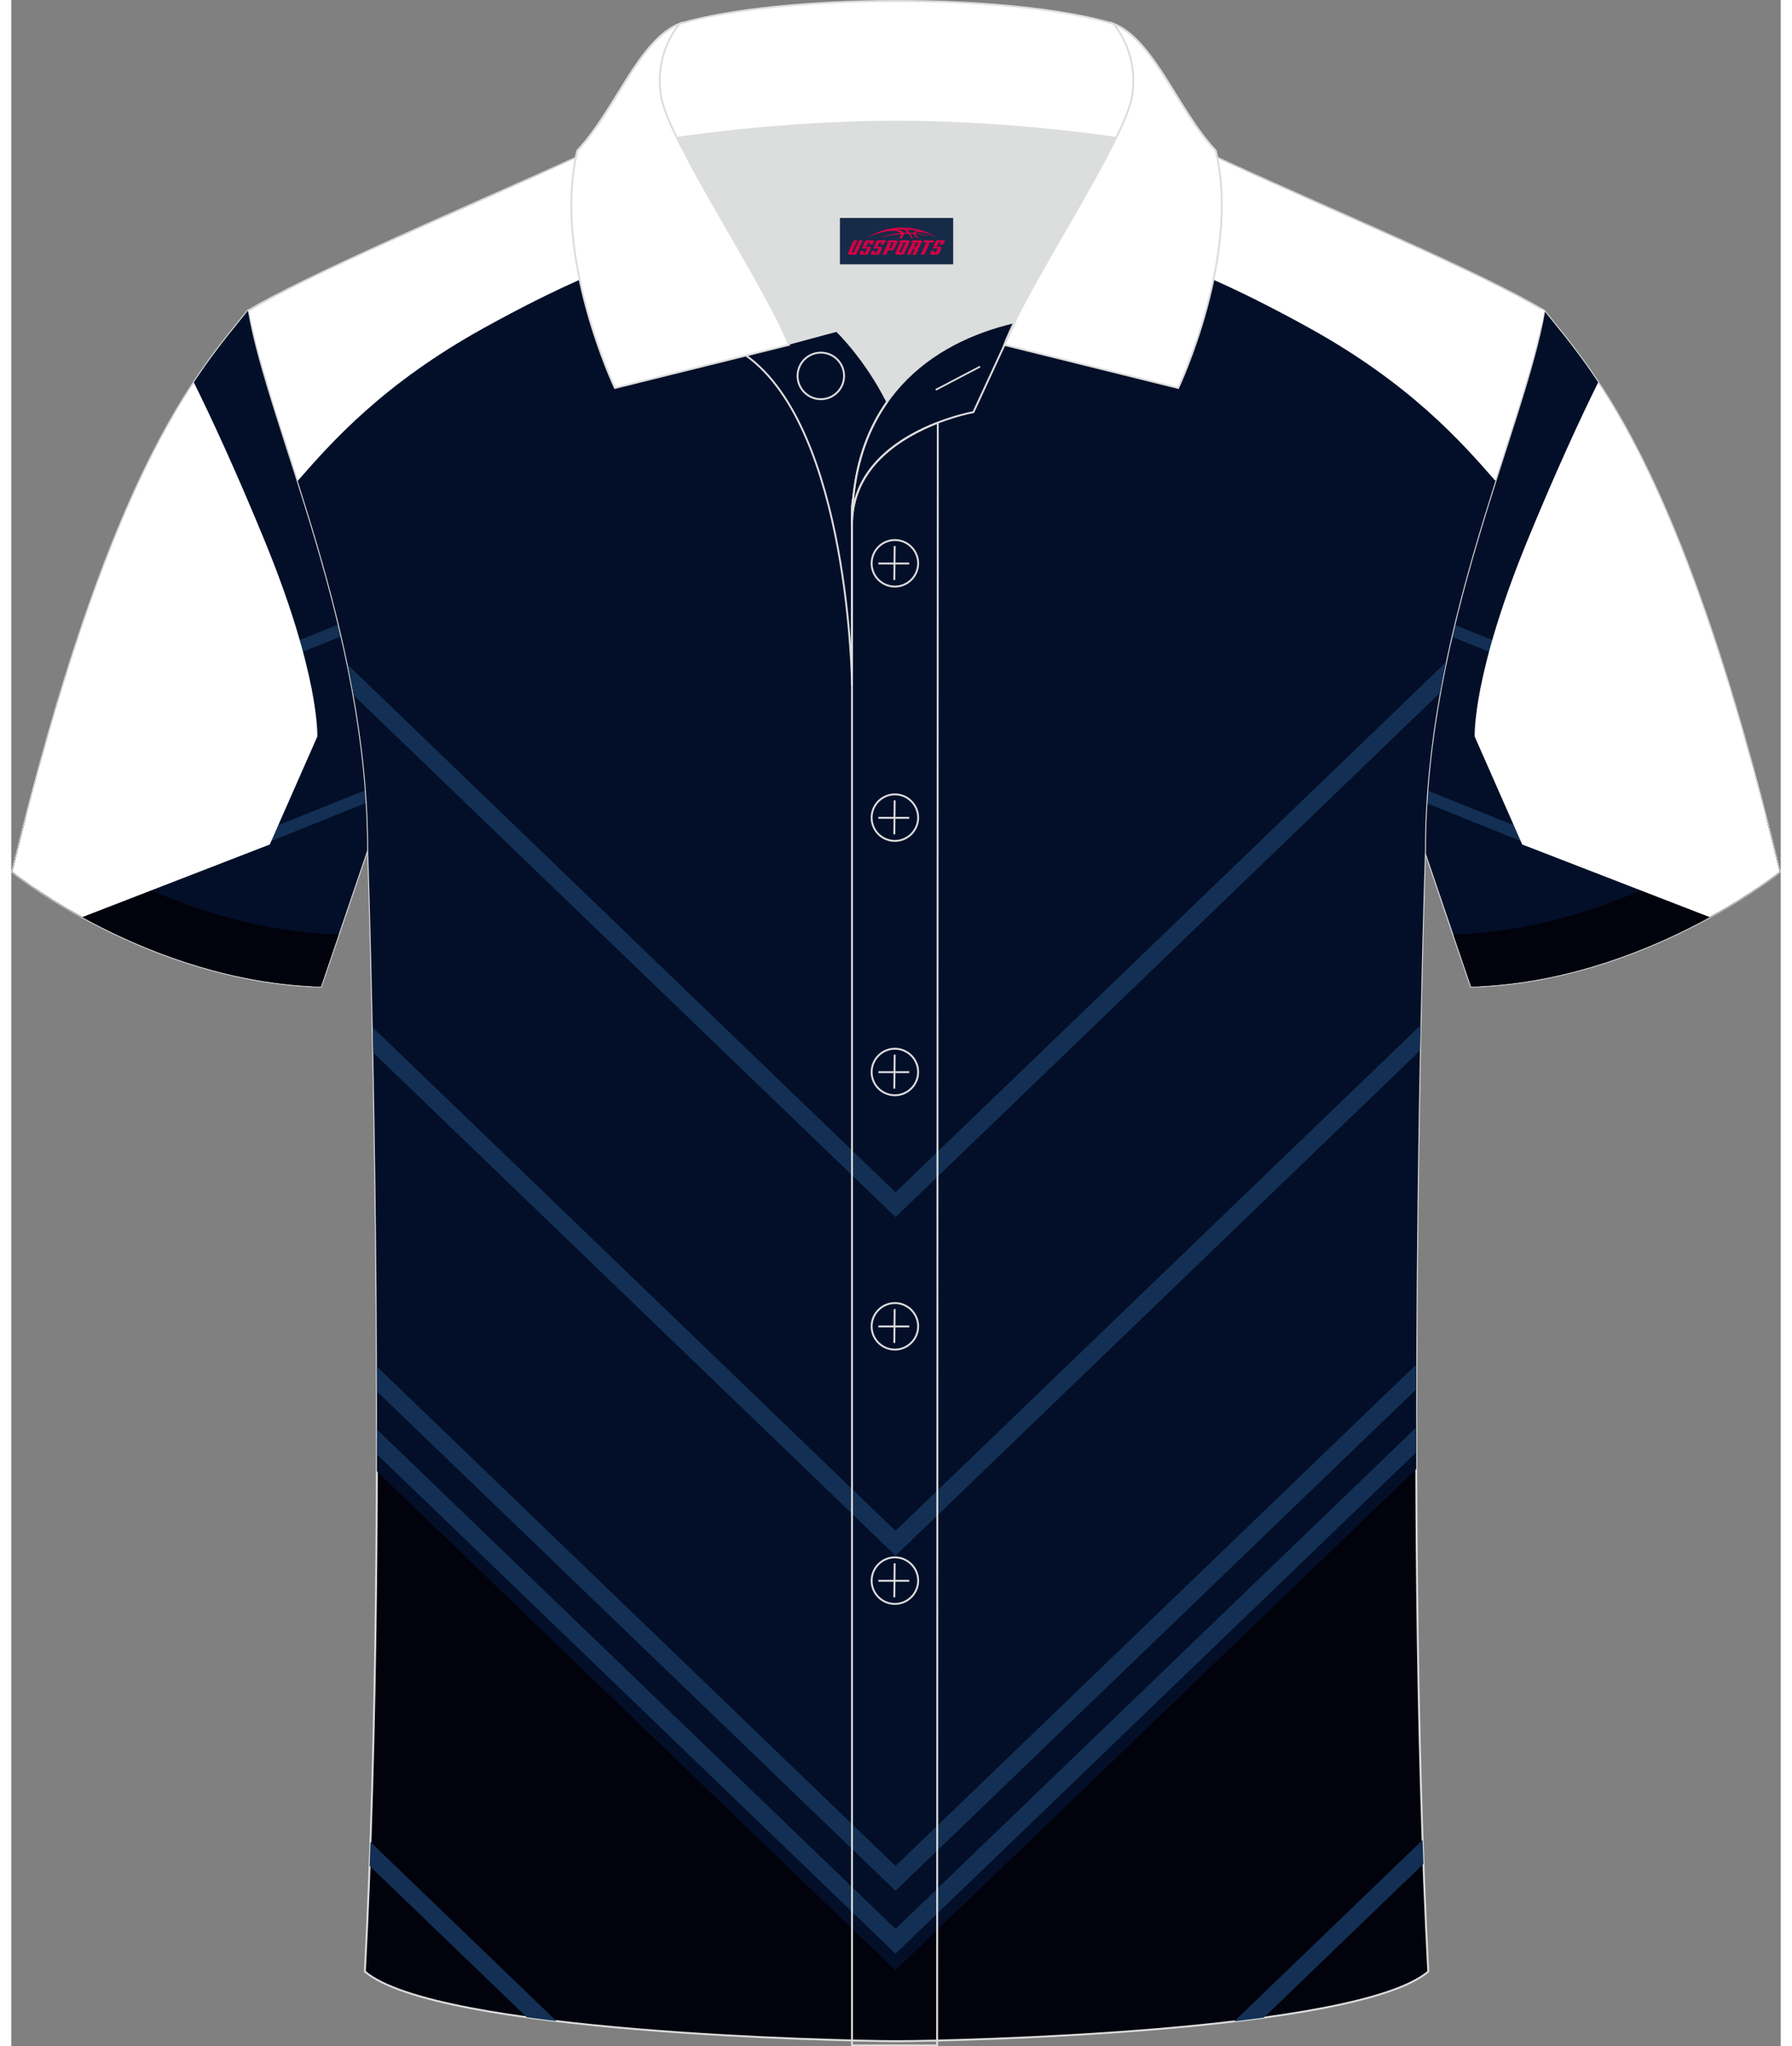
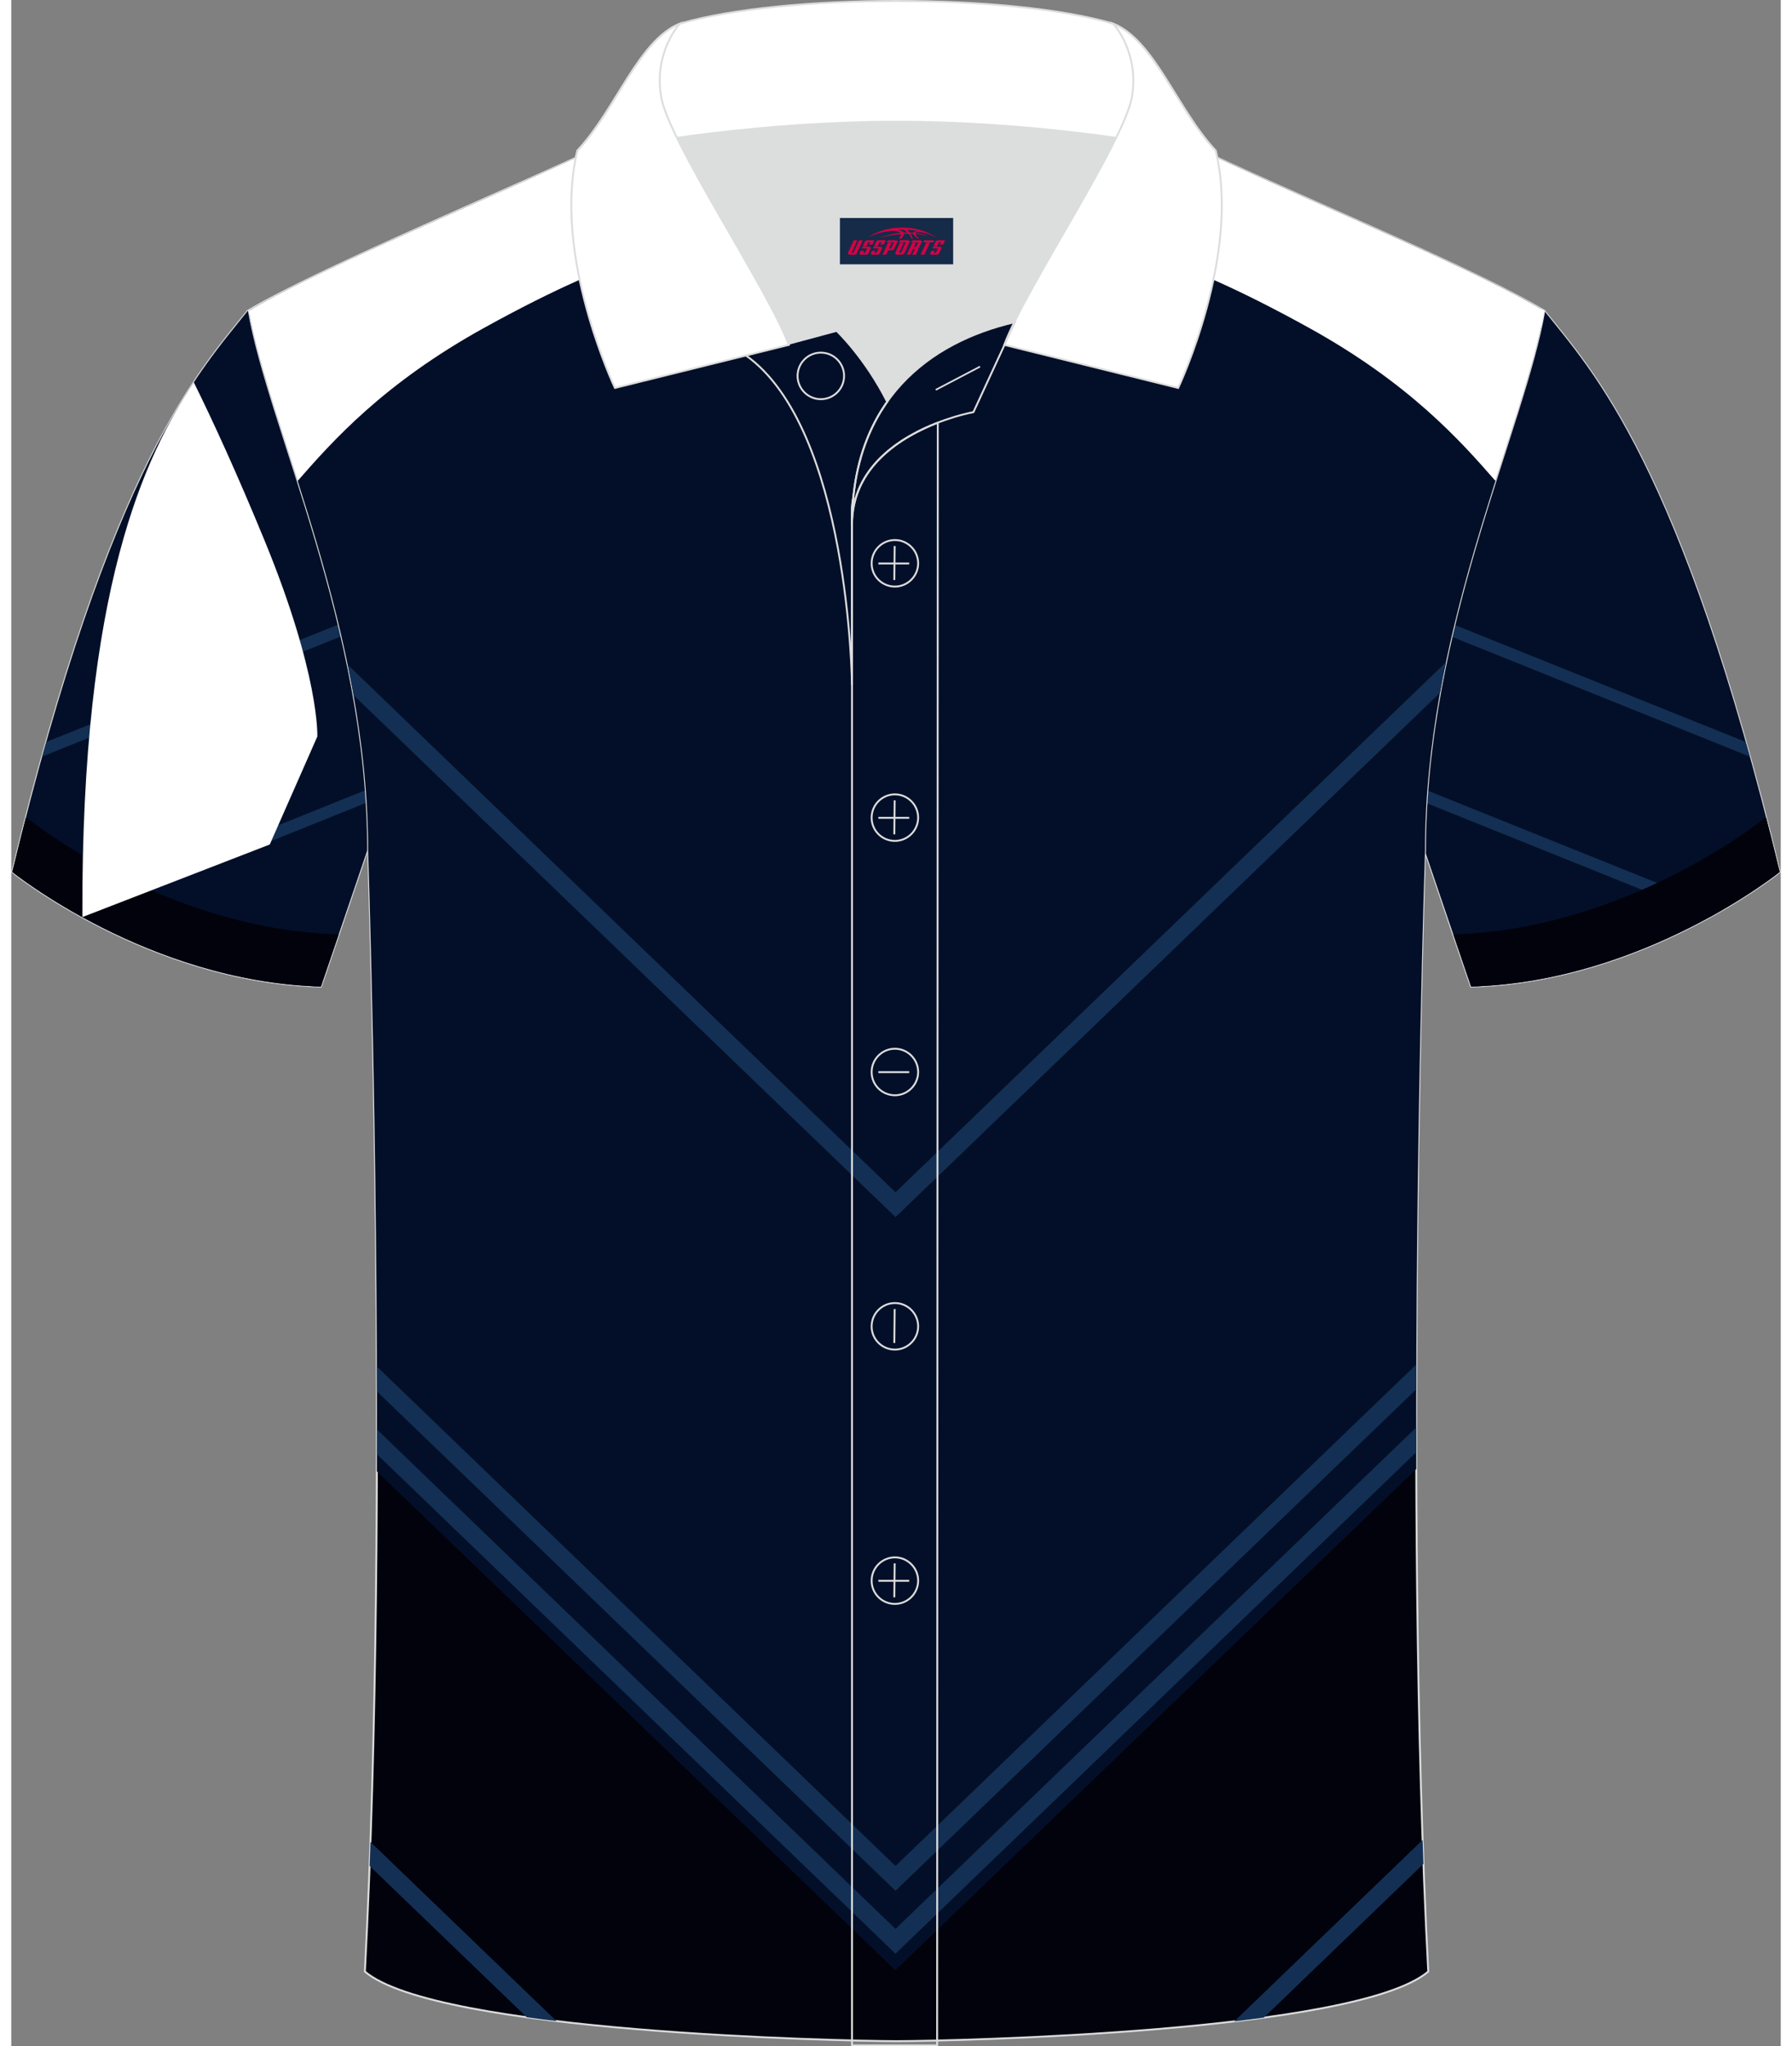
<svg xmlns="http://www.w3.org/2000/svg" version="1.1" id="图层_1" x="0px" y="0px" width="379.8px" height="433.5px" viewBox="0 0 375.05 433.53" enable-background="new 0 0 375.05 433.53" xml:space="preserve">
  <rect x="0" y="0" width="375.05" height="433.53" fill="#808080" stroke="none" />
  <g>
    <path fill-rule="evenodd" clip-rule="evenodd" fill="#030F28" stroke="#DCDDDD" stroke-width="0.4" stroke-miterlimit="22.927" d="   M50.12,65.86c-10.11,12.74-29,32.26-49.9,118.87c0,0,28.83,23.26,65.41,24.28c0,0,7.08-20.72,9.77-28.7   c20.32-59.67,9.12-110.29,80.93-146.21c2.57-1.28,7.2-1.87,6.18-3.44c-5.31-8.22-13.03-7.46-17.61-6.01   c-9.52,3.36-3.11-1.18-12.45,3.1C110.77,37.72,63.64,57.65,50.12,65.86z" />
    <g>
      <g>
        <path fill-rule="evenodd" clip-rule="evenodd" fill="#030F28" d="M104.5,40.22l25.55,10.37C87.11,84.85,92.79,129.26,75.4,180.32     c-2.7,7.98-9.77,28.7-9.77,28.7C29.06,208,0.22,184.74,0.22,184.74C21.12,98.12,40.01,78.6,50.12,65.86     C59.13,60.38,83.11,49.69,104.5,40.22z" />
        <path fill-rule="evenodd" clip-rule="evenodd" fill="#133054" d="M7.41,157.2l81.97-32.95c-0.23,1-0.45,2-0.67,3.01L6.55,160.28     C6.83,159.24,7.12,158.22,7.41,157.2z" />
        <path fill-rule="evenodd" clip-rule="evenodd" fill="#133054" d="M12.2,192.68l67.73-27.22c-0.28,1.02-0.56,2.05-0.86,3.08     l-64.04,25.74C14.04,193.74,13.1,193.22,12.2,192.68z" />
        <path fill-rule="evenodd" clip-rule="evenodd" fill="#133054" d="M65.93,208.13l-2.02,0.81c0.57,0.03,1.15,0.05,1.72,0.06     L65.93,208.13z" />
      </g>
      <path fill-rule="evenodd" clip-rule="evenodd" fill="#01020C" d="M69.24,197.94c-36.57-1.02-65.41-24.28-65.41-24.28l-0.74-0.47    c-0.95,3.71-1.91,7.55-2.87,11.54c0,0,28.83,23.26,65.41,24.28c0,0,1.71-4.99,3.76-11.02L69.24,197.94z" />
-       <path fill-rule="evenodd" clip-rule="evenodd" fill="#FFFFFF" d="M38.69,81c3.99,8.05,9.22,19.45,14.97,33.44    c11.77,28.63,11.21,41.6,11.21,41.6l-10.08,22.87l-39.72,15.38c-9.3-5.11-14.84-9.58-14.84-9.58C14.79,124.37,28.37,96.6,38.69,81    z" />
+       <path fill-rule="evenodd" clip-rule="evenodd" fill="#FFFFFF" d="M38.69,81c3.99,8.05,9.22,19.45,14.97,33.44    c11.77,28.63,11.21,41.6,11.21,41.6l-10.08,22.87l-39.72,15.38C14.79,124.37,28.37,96.6,38.69,81    z" />
    </g>
    <path fill-rule="evenodd" clip-rule="evenodd" fill="#030F28" stroke="#DCDDDD" stroke-width="0.4" stroke-miterlimit="22.927" d="   M324.93,65.86c10.11,12.74,28.99,32.26,49.89,118.87c0,0-28.83,23.26-65.41,24.28c0,0-7.08-20.72-9.77-28.7   c-20.32-59.67-9.12-110.29-80.93-146.21c-2.57-1.28-7.2-1.87-6.18-3.44c5.31-8.22,13.03-7.46,17.61-6.01   c9.52,3.36,3.11-1.18,12.45,3.1C264.28,37.72,311.41,57.65,324.93,65.86z" />
    <g>
      <g>
        <path fill-rule="evenodd" clip-rule="evenodd" fill="#030F28" d="M270.55,40.22L245,50.59c42.94,34.26,37.26,78.68,54.65,129.73     c2.7,7.98,9.77,28.7,9.77,28.7c36.57-1.02,65.41-24.28,65.41-24.28c-20.9-86.62-39.78-106.14-49.9-118.88     C315.91,60.38,291.94,49.69,270.55,40.22z" />
        <path fill-rule="evenodd" clip-rule="evenodd" fill="#133054" d="M367.64,157.2l-81.97-32.95c0.23,1,0.45,2,0.67,3.01     l82.16,33.03C368.22,159.24,367.93,158.22,367.64,157.2z" />
        <path fill-rule="evenodd" clip-rule="evenodd" fill="#133054" d="M362.85,192.68l-67.73-27.22c0.28,1.02,0.56,2.05,0.86,3.08     l64.04,25.74C361.01,193.74,361.95,193.22,362.85,192.68z" />
        <path fill-rule="evenodd" clip-rule="evenodd" fill="#133054" d="M309.12,208.13l2.02,0.81c-0.57,0.03-1.15,0.05-1.72,0.06     L309.12,208.13z" />
      </g>
      <path fill-rule="evenodd" clip-rule="evenodd" fill="#01020C" d="M305.81,197.94c36.57-1.02,65.41-24.28,65.41-24.28l0.74-0.47    c0.95,3.71,1.91,7.55,2.87,11.54c0,0-28.83,23.26-65.41,24.28c0,0-1.71-4.99-3.76-11.02L305.81,197.94z" />
-       <path fill-rule="evenodd" clip-rule="evenodd" fill="#FFFFFF" d="M336.36,81c-3.99,8.05-9.22,19.45-14.97,33.44    c-11.77,28.63-11.21,41.6-11.21,41.6l10.08,22.87l39.72,15.38c9.3-5.11,14.84-9.58,14.84-9.58    C360.26,124.37,346.68,96.6,336.36,81z" />
    </g>
    <path fill-rule="evenodd" clip-rule="evenodd" fill="#01020C" stroke="#DCDDDD" stroke-width="0.4" stroke-miterlimit="22.927" d="   M187.9,432.43h-0.5c-11.8-0.03-97.27-1.86-112.45-14.74c5.31-100.87,0.69-237.37,0.69-237.37c0-47.55-21.05-89.82-25.28-114.46   c13.51-8.22,44.88-21.22,66.56-31.19c5.5-2.52,11.57-5.17,15.52-6.93c17.36-0.32,25.12,1.25,55.05,1.25h0.31   c29.93,0,38.18-1.57,55.55-1.25c3.94,1.75,9.52,4.41,15.02,6.93c21.67,9.97,53.04,22.97,66.56,31.19   c-4.23,24.63-25.28,66.9-25.28,114.46c0,0-4.62,136.5,0.69,237.37C285.17,430.57,199.7,432.4,187.9,432.43z" />
    <g>
      <path fill-rule="evenodd" clip-rule="evenodd" fill="#030F28" d="M77.5,311.73l109.84,105.64v0.08l0.04-0.04l0.04,0.04v-0.08    L297.8,311.23c-0.2-70.3,1.85-130.92,1.85-130.92c0-45.39,19.17-85.96,24.6-110.98l-0.09-3.94c-13.9-8.23-44.51-20.94-65.79-30.72    c-4.64-2.13-9.34-4.35-13.06-6.04h-34.53c-6.12,0.21-13.45,0.37-22.97,0.37h-0.31c-9.52,0-16.8-0.16-22.85-0.37h-34.19    c-3.83,1.69-8.88,3.92-13.53,6.04C95.37,44.59,64.24,57.5,50.6,65.72l-0.03,1.27c4.66,24.78,25.07,66.49,25.07,113.33    C75.65,180.32,77.71,241.22,77.5,311.73z" />
      <path fill-rule="evenodd" clip-rule="evenodd" fill="#FFFFFF" d="M60.71,101.88c7.35-8.41,18.2-20.64,39.49-32.41    c31.64-17.5,39.47-15.7,60.63-26.67c4.68-2.43,9.19-8.6,15.2-13.89c-20.86-0.32-28.69-1.44-43.6-1.16    c-3.94,1.75-10.02,4.41-15.52,6.93c-21.67,9.97-53.03,22.97-66.55,31.18C52.01,75.44,56.2,87.69,60.71,101.88z" />
      <path fill-rule="evenodd" clip-rule="evenodd" fill="#133054" d="M187.42,252.59L71.32,140.84c0.44,2.13,0.85,4.27,1.24,6.44    l114.87,110.57l115.41-111.09c0.39-2.17,0.81-4.33,1.26-6.46L187.42,252.59z" />
-       <path fill-rule="evenodd" clip-rule="evenodd" fill="#133054" d="M187.42,324.32L76.62,217.66c0.04,1.73,0.07,3.52,0.11,5.35    l110.7,106.56l111.16-107l0.11-5.35L187.42,324.32z" />
      <path fill-rule="evenodd" clip-rule="evenodd" fill="#133054" d="M187.42,395.32l110.39-106.25c-0.01,1.74-0.01,3.5-0.01,5.26    L187.42,400.57L77.51,294.78c0-1.76-0.01-3.52-0.01-5.26L187.42,395.32z" />
      <path fill-rule="evenodd" clip-rule="evenodd" fill="#133054" d="M187.42,408.65l110.37-106.23c0,1.74,0,3.49,0.01,5.24    L187.42,413.9L77.51,308.1c0-1.75,0.01-3.5,0.01-5.24L187.42,408.65z" />
      <path fill-rule="evenodd" clip-rule="evenodd" fill="#FFFFFF" d="M314.58,101.88c-7.35-8.41-18.2-20.64-39.49-32.41    c-31.64-17.5-39.47-15.7-60.63-26.67c-4.68-2.43-9.19-8.59-15.2-13.89c20.99-0.32,29.18-1.44,44.09-1.16    c3.94,1.75,9.52,4.41,15.02,6.93c21.67,9.97,53.04,22.97,66.56,31.19C323.29,75.44,319.1,87.69,314.58,101.88z" />
      <path fill-rule="evenodd" clip-rule="evenodd" fill="#133054" d="M115.56,428.18l-39.42-37.94c-0.06,1.7-0.12,3.39-0.18,5.07    l33.31,32.06C111.33,427.66,113.43,427.93,115.56,428.18L115.56,428.18L115.56,428.18z M265.5,427.44l33.82-32.56    c-0.06-1.69-0.12-3.38-0.18-5.07l-39.92,38.43C261.35,427.99,263.44,427.72,265.5,427.44z" />
    </g>
    <g>
      <path fill-rule="evenodd" clip-rule="evenodd" fill="#DCDDDD" d="M185.66,85.11c6.44-9.11,16.35-14.37,26.94-16.84    c5.24-10.64,16.09-27.82,21.62-39.14c-26.77-6.52-66.38-6.52-93.15,0c6.43,13.14,20,34.17,23.66,43.71l10.22-2.75    C174.94,70.09,180.94,75.76,185.66,85.11z" />
      <path fill="none" stroke="#DCDDDD" stroke-width="0.4" stroke-miterlimit="10" d="M155.68,75.28l19.26-5.19    c0,0,6,5.67,10.72,15.03c-3.78,5.35-6.37,12.04-7.18,20.26c-0.14,0.74-0.24,1.47-0.28,2.18v3.57v33.98    C178.2,145.1,177.67,90.85,155.68,75.28z" />
      <path fill="none" stroke="#DCDDDD" stroke-width="0.4" stroke-miterlimit="10" d="M178.2,107.56v3.57c0-1.99,0.1-3.91,0.28-5.75    C178.33,106.12,178.24,106.85,178.2,107.56L178.2,107.56z M178.2,111.13v322.2h18.04l0.14-343.78    C188.78,92.48,178.2,98.79,178.2,111.13z" />
      <path fill-rule="evenodd" clip-rule="evenodd" fill="#FFFFFF" stroke="#DCDDDD" stroke-width="0.4" stroke-miterlimit="10" d="    M119.72,33.11c13.39-3.26,40.91-7.33,67.91-7.33s54.52,4.07,67.91,7.33l-0.28-1.2c-8.22-8.78-12.93-23.33-21.69-26.89    C222.64,1.8,205.14,0.2,187.64,0.2c-17.51,0-35.01,1.61-45.95,4.82c-8.77,3.57-13.47,18.11-21.69,26.89L119.72,33.11z" />
      <path fill-rule="evenodd" clip-rule="evenodd" fill="#FFFFFF" stroke="#DCDDDD" stroke-width="0.4" stroke-miterlimit="10" d="    M141.69,5.02c0,0-5.58,6.05-3.94,15.53c1.63,9.49,22.57,40.53,27.06,52.51l-36.86,9.13c0,0-13.39-28.22-7.95-50.28    C128.23,23.13,132.93,8.59,141.69,5.02z" />
      <path fill-rule="evenodd" clip-rule="evenodd" fill="#FFFFFF" stroke="#DCDDDD" stroke-width="0.4" stroke-miterlimit="10" d="    M233.58,5.02c0,0,5.58,6.05,3.95,15.53c-1.63,9.49-22.57,40.53-27.06,52.51l36.86,9.13c0,0,13.39-28.22,7.95-50.28    C247.05,23.13,242.34,8.59,233.58,5.02z" />
      <path fill="none" stroke="#DCDDDD" stroke-width="0.4" stroke-miterlimit="10" d="M171.59,84.57c2.72,0,4.93-2.21,4.93-4.93    s-2.21-4.93-4.93-4.93c-2.72,0-4.93,2.21-4.93,4.93S168.88,84.57,171.59,84.57z" />
      <path fill="none" stroke="#DCDDDD" stroke-width="0.4" stroke-miterlimit="10" d="M212.75,68.24l-8.81,19.07    c0,0-25.75,4.58-25.75,23.82C178.2,84.95,194.47,72.44,212.75,68.24z" />
      <line fill="none" stroke="#DCDDDD" stroke-width="0.36" stroke-miterlimit="10" x1="205.34" y1="77.67" x2="195.95" y2="82.59" />
      <g>
        <g>
          <path fill="none" stroke="#DCDDDD" stroke-width="0.402" stroke-miterlimit="10" d="M187.29,124.27c2.71,0,4.93-2.22,4.93-4.93      s-2.23-4.93-4.93-4.93c-2.71,0-4.93,2.22-4.93,4.93C182.34,122.06,184.56,124.27,187.29,124.27z" />
          <line fill="none" stroke="#DCDDDD" stroke-width="0.402" stroke-miterlimit="10" x1="187.24" y1="115.68" x2="187.17" y2="122.88" />
          <line fill="none" stroke="#DCDDDD" stroke-width="0.402" stroke-miterlimit="10" x1="183.79" y1="119.38" x2="190.33" y2="119.38" />
        </g>
        <g>
          <path fill="none" stroke="#DCDDDD" stroke-width="0.402" stroke-miterlimit="10" d="M187.29,178.15c2.71,0,4.93-2.22,4.93-4.93      c0-2.71-2.23-4.93-4.93-4.93c-2.71,0-4.93,2.22-4.93,4.93C182.34,175.94,184.56,178.15,187.29,178.15z" />
          <line fill="none" stroke="#DCDDDD" stroke-width="0.402" stroke-miterlimit="10" x1="187.24" y1="169.56" x2="187.17" y2="176.76" />
          <line fill="none" stroke="#DCDDDD" stroke-width="0.402" stroke-miterlimit="10" x1="183.79" y1="173.26" x2="190.33" y2="173.26" />
        </g>
        <g>
          <path fill="none" stroke="#DCDDDD" stroke-width="0.402" stroke-miterlimit="10" d="M187.29,232.04c2.71,0,4.93-2.22,4.93-4.93      c0-2.71-2.23-4.93-4.93-4.93c-2.71,0-4.93,2.22-4.93,4.93C182.34,229.82,184.56,232.04,187.29,232.04z" />
-           <line fill="none" stroke="#DCDDDD" stroke-width="0.402" stroke-miterlimit="10" x1="187.24" y1="223.45" x2="187.17" y2="230.64" />
          <line fill="none" stroke="#DCDDDD" stroke-width="0.402" stroke-miterlimit="10" x1="183.79" y1="227.14" x2="190.33" y2="227.14" />
        </g>
        <g>
          <path fill="none" stroke="#DCDDDD" stroke-width="0.402" stroke-miterlimit="10" d="M187.29,285.92c2.71,0,4.93-2.22,4.93-4.93      s-2.23-4.93-4.93-4.93c-2.71,0-4.93,2.22-4.93,4.93C182.34,283.7,184.56,285.92,187.29,285.92z" />
          <line fill="none" stroke="#DCDDDD" stroke-width="0.402" stroke-miterlimit="10" x1="187.24" y1="277.33" x2="187.17" y2="284.52" />
-           <line fill="none" stroke="#DCDDDD" stroke-width="0.402" stroke-miterlimit="10" x1="183.79" y1="281.02" x2="190.33" y2="281.02" />
        </g>
        <g>
          <path fill="none" stroke="#DCDDDD" stroke-width="0.402" stroke-miterlimit="10" d="M187.29,339.8c2.71,0,4.93-2.22,4.93-4.93      s-2.23-4.93-4.93-4.93c-2.71,0-4.93,2.22-4.93,4.93C182.34,337.58,184.56,339.8,187.29,339.8z" />
          <line fill="none" stroke="#DCDDDD" stroke-width="0.402" stroke-miterlimit="10" x1="187.24" y1="331.21" x2="187.17" y2="338.4" />
          <line fill="none" stroke="#DCDDDD" stroke-width="0.402" stroke-miterlimit="10" x1="183.79" y1="334.9" x2="190.33" y2="334.9" />
        </g>
      </g>
    </g>
  </g>
  <g id="tag_logo">
    <rect y="46.18" fill="#162B48" width="24" height="9.818" x="175.64" />
    <g>
      <path fill="#D30044" d="M191.6,49.37l0.005-0.011c0.131-0.311,1.085-0.262,2.351,0.071c0.715,0.24,1.44,0.54,2.193,0.9    c-0.218-0.147-0.447-0.289-0.682-0.42l0.011,0.005l-0.011-0.005c-1.478-0.845-3.218-1.418-5.1-1.62    c-1.282-0.115-1.658-0.082-2.411-0.055c-2.449,0.142-4.68,0.905-6.458,2.095c1.26-0.638,2.722-1.075,4.195-1.336    c1.467-0.18,2.476-0.033,2.771,0.344c-1.691,0.175-3.469,0.633-4.555,1.075c1.156-0.338,2.967-0.665,4.647-0.813    c0.016,0.251-0.115,0.567-0.415,0.96h0.475c0.376-0.382,0.584-0.725,0.595-1.004c0.333-0.022,0.66-0.033,0.971-0.033    C190.43,49.81,190.64,50.16,190.84,50.55h0.262c-0.125-0.344-0.295-0.687-0.518-1.036c0.207,0,0.393,0.005,0.567,0.011    c0.104,0.267,0.496,0.66,1.058,1.025h0.245c-0.442-0.365-0.753-0.753-0.835-1.004c1.047,0.065,1.696,0.224,2.885,0.513    C193.42,49.63,192.68,49.46,191.6,49.37z M189.16,49.28c-0.164-0.295-0.655-0.485-1.402-0.551    c0.464-0.033,0.922-0.055,1.364-0.055c0.311,0.147,0.589,0.344,0.84,0.589C189.7,49.26,189.43,49.27,189.16,49.28z M191.14,49.33c-0.224-0.016-0.458-0.027-0.715-0.044c-0.147-0.202-0.311-0.398-0.502-0.6c0.082,0,0.164,0.005,0.24,0.011    c0.72,0.033,1.429,0.125,2.138,0.273C191.63,48.93,191.25,49.09,191.14,49.33z" />
      <path fill="#D30044" d="M178.56,50.91L177.39,53.46C177.21,53.83,177.48,53.97,177.96,53.97l0.873,0.005    c0.115,0,0.251-0.049,0.327-0.175l1.342-2.891H179.72L178.5,53.54H178.33c-0.147,0-0.185-0.033-0.147-0.125l1.156-2.504H178.56L178.56,50.91z M180.42,52.26h1.271c0.36,0,0.584,0.125,0.442,0.425L181.66,53.72C181.56,53.94,181.29,53.97,181.06,53.97H180.14c-0.267,0-0.442-0.136-0.349-0.333l0.235-0.513h0.742L180.59,53.5C180.57,53.55,180.61,53.56,180.67,53.56h0.18    c0.082,0,0.125-0.016,0.147-0.071l0.376-0.813c0.011-0.022,0.011-0.044-0.055-0.044H180.25L180.42,52.26L180.42,52.26z M181.24,52.19h-0.78l0.475-1.025c0.098-0.218,0.338-0.256,0.578-0.256H182.96L182.57,51.75L181.79,51.87l0.262-0.562H181.76c-0.082,0-0.12,0.016-0.147,0.071L181.24,52.19L181.24,52.19z M182.83,52.26L182.66,52.63h1.069c0.06,0,0.06,0.016,0.049,0.044    L183.4,53.49C183.38,53.54,183.34,53.56,183.26,53.56H183.08c-0.055,0-0.104-0.011-0.082-0.06l0.175-0.376H182.43L182.2,53.64C182.1,53.83,182.28,53.97,182.55,53.97h0.916c0.24,0,0.502-0.033,0.605-0.251l0.475-1.031c0.142-0.3-0.082-0.425-0.442-0.425H182.83L182.83,52.26z M183.64,52.19l0.371-0.818c0.022-0.055,0.06-0.071,0.147-0.071h0.295L184.19,51.86l0.791-0.115l0.387-0.845H183.92c-0.24,0-0.48,0.038-0.578,0.256L182.87,52.19L183.64,52.19L183.64,52.19z M186.04,52.65h0.278c0.087,0,0.153-0.022,0.202-0.115    l0.496-1.075c0.033-0.076-0.011-0.12-0.125-0.12H185.49l0.431-0.431h1.522c0.355,0,0.485,0.153,0.393,0.355l-0.676,1.445    c-0.06,0.125-0.175,0.333-0.644,0.327l-0.649-0.005L185.43,53.97H184.65l1.178-2.558h0.785L186.04,52.65L186.04,52.65z     M188.63,53.46c-0.022,0.049-0.06,0.076-0.142,0.076h-0.191c-0.082,0-0.109-0.027-0.082-0.076l0.944-2.051h-0.785l-0.987,2.138    c-0.125,0.273,0.115,0.415,0.453,0.415h0.72c0.327,0,0.649-0.071,0.769-0.322l1.085-2.384c0.093-0.202-0.06-0.355-0.415-0.355    h-1.533l-0.431,0.431h1.38c0.115,0,0.164,0.033,0.131,0.104L188.63,53.46L188.63,53.46z M191.35,52.33h0.278    c0.087,0,0.158-0.022,0.202-0.115l0.344-0.753c0.033-0.076-0.011-0.12-0.125-0.12h-1.402l0.425-0.431h1.527    c0.355,0,0.485,0.153,0.393,0.355l-0.529,1.124c-0.044,0.093-0.147,0.18-0.393,0.18c0.224,0.011,0.256,0.158,0.175,0.327    l-0.496,1.075h-0.785l0.54-1.167c0.022-0.055-0.005-0.087-0.104-0.087h-0.235L190.58,53.97h-0.785l1.178-2.558h0.785L191.35,52.33L191.35,52.33z M193.92,51.42L192.74,53.97h0.785l1.184-2.558H193.92L193.92,51.42z M195.43,51.35l0.202-0.431h-2.1l-0.295,0.431    H195.43L195.43,51.35z M195.41,52.26h1.271c0.36,0,0.584,0.125,0.442,0.425l-0.475,1.031c-0.104,0.218-0.371,0.251-0.605,0.251    h-0.916c-0.267,0-0.442-0.136-0.349-0.333l0.235-0.513h0.742L195.58,53.5c-0.022,0.049,0.022,0.06,0.082,0.06h0.18    c0.082,0,0.125-0.016,0.147-0.071l0.376-0.813c0.011-0.022,0.011-0.044-0.049-0.044h-1.069L195.41,52.26L195.41,52.26z     M196.22,52.19H195.44l0.475-1.025c0.098-0.218,0.338-0.256,0.578-0.256h1.451l-0.387,0.845l-0.791,0.115l0.262-0.562h-0.295    c-0.082,0-0.12,0.016-0.147,0.071L196.22,52.19z" />
    </g>
  </g>
</svg>